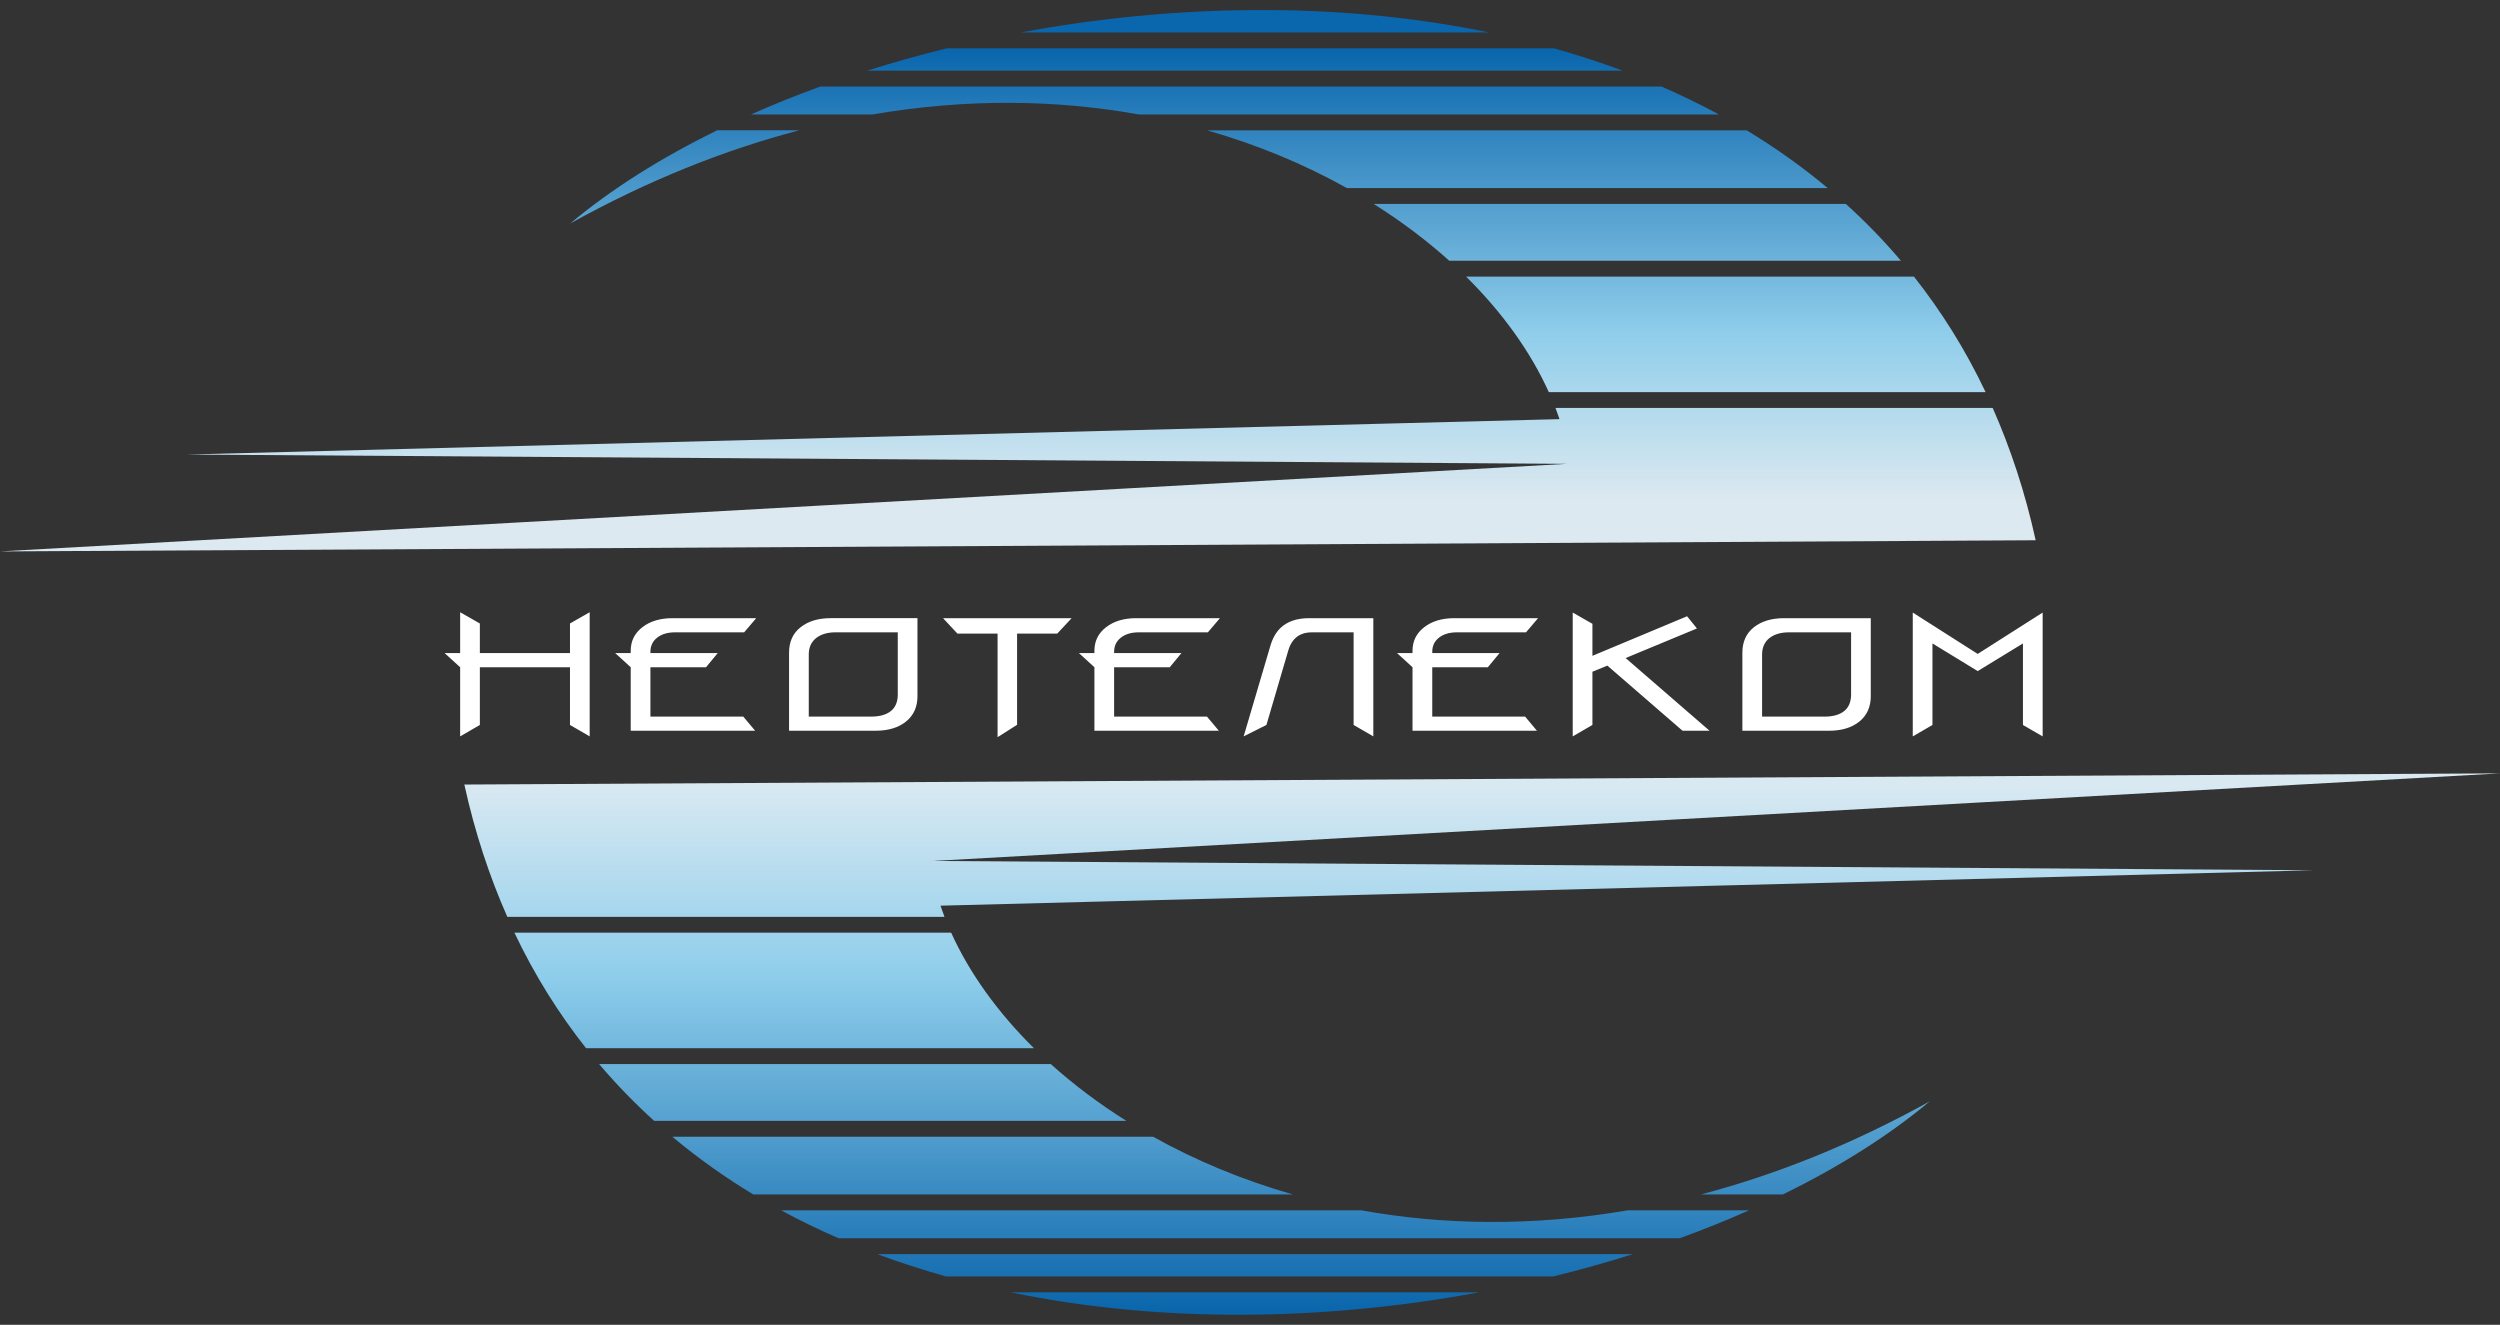
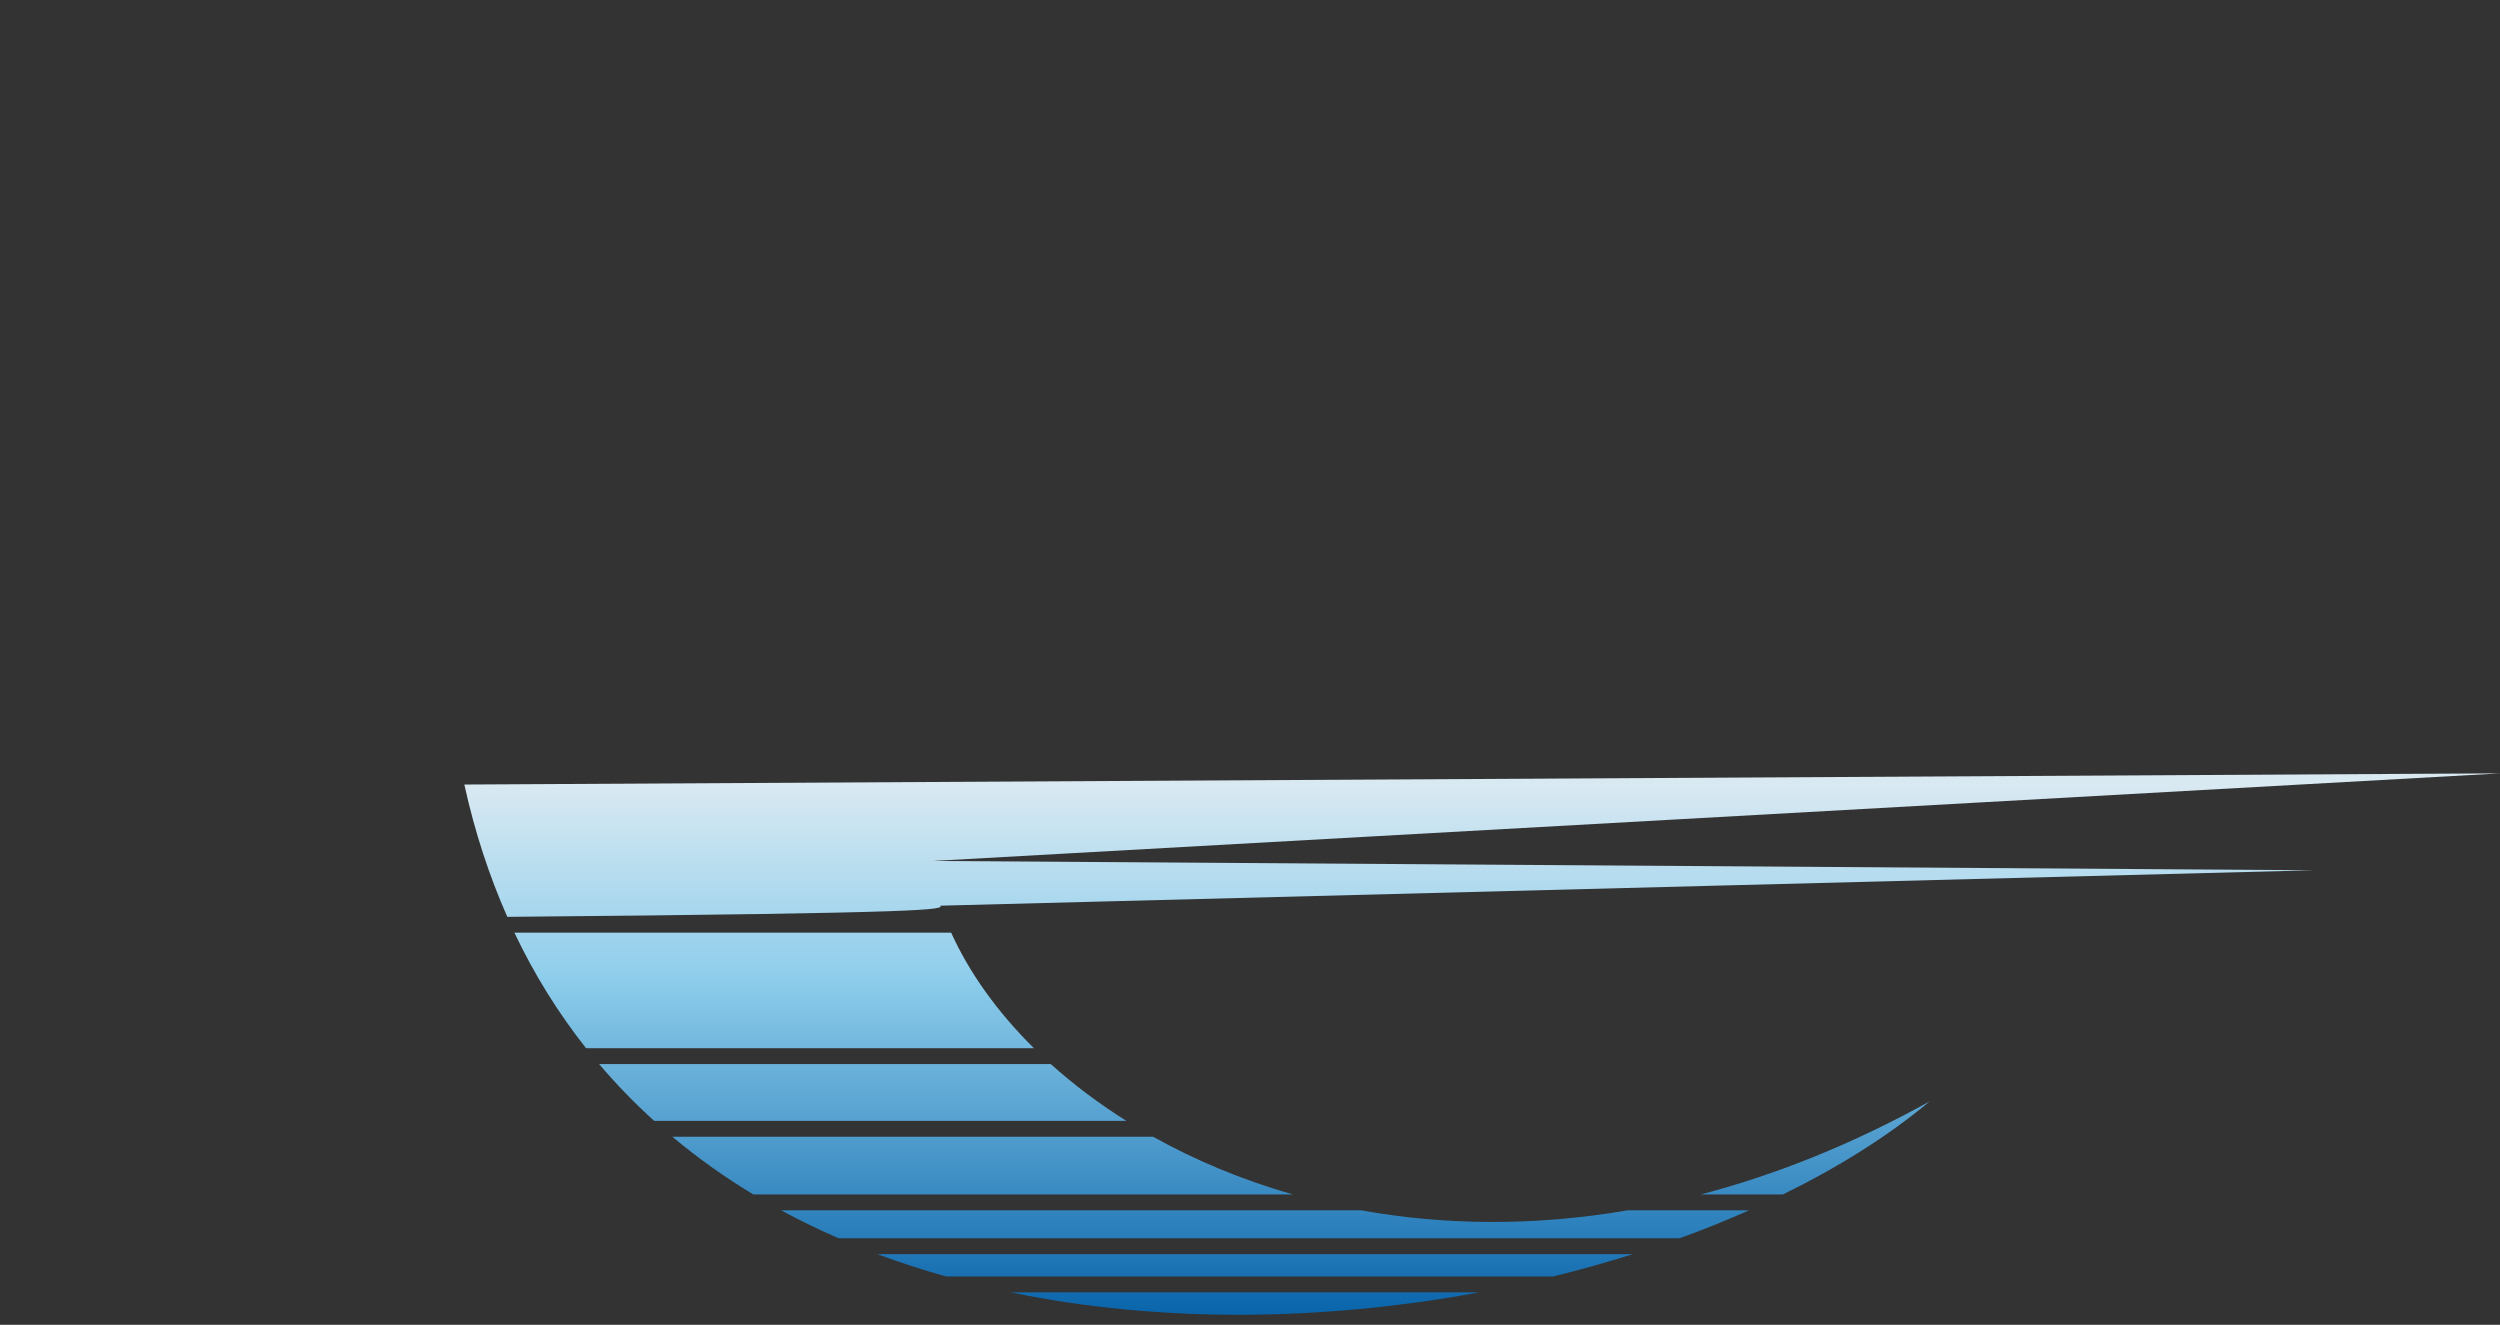
<svg xmlns="http://www.w3.org/2000/svg" width="234" height="124" viewBox="0 0 234 124" fill="none">
  <rect x="0" y="0" width="234" height="124" fill="#333333" stroke="none" />
-   <path d="M55.194 68.925L53.35 67.856V62.453H44.914V67.856L43.07 68.925V62.453L41.617 61.129H43.07V57.305L44.914 58.358V61.127H53.35V58.358L55.194 57.305V68.925ZM70.782 57.861L69.654 59.185H63.201C62.495 59.185 61.932 59.352 61.512 59.684C61.09 60.015 60.879 60.457 60.879 61.008V61.129H67.177L66.085 62.453H60.879V67.072H69.568L70.68 68.396H59.035V62.452L57.581 61.127H59.035V60.918C59.035 60.004 59.399 59.266 60.127 58.705C60.856 58.143 61.793 57.861 62.944 57.861H70.781H70.782ZM85.876 65.146C85.876 66.16 85.521 66.956 84.808 67.532C84.096 68.109 83.149 68.396 81.965 68.396H73.856V61.096C73.856 60.073 74.213 59.277 74.931 58.712C75.647 58.145 76.592 57.859 77.765 57.859H85.874V65.144L85.876 65.146ZM84.032 64.982V59.185H78.21C77.449 59.185 76.84 59.367 76.384 59.728C75.928 60.09 75.701 60.603 75.701 61.265V67.074H81.541C82.338 67.074 82.952 66.901 83.385 66.555C83.818 66.209 84.034 65.685 84.034 64.982H84.032ZM100.303 57.861L98.956 59.307H95.199V67.842L93.373 69V59.307H89.617L88.269 57.861H100.305H100.303ZM114.185 57.861L113.059 59.185H106.604C105.898 59.185 105.335 59.352 104.915 59.684C104.492 60.015 104.281 60.457 104.281 61.008V61.129H110.582L109.489 62.453H104.281V67.072H112.971L114.083 68.396H102.437V62.452L100.988 61.127H102.437V60.918C102.437 60.004 102.802 59.266 103.53 58.705C104.258 58.143 105.196 57.861 106.347 57.861H114.183H114.185ZM128.543 68.925L126.699 67.856V59.185H122.79C122.347 59.185 121.967 59.27 121.645 59.441C121.145 59.712 120.791 60.189 120.587 60.872L118.538 67.856L116.405 68.925L118.898 60.481C119.102 59.768 119.417 59.206 119.836 58.794C120.473 58.175 121.372 57.861 122.533 57.861H128.543V68.925ZM143.963 57.861L142.835 59.185H136.381C135.674 59.185 135.113 59.352 134.689 59.684C134.268 60.015 134.059 60.457 134.059 61.008V61.129H140.358L139.265 62.453H134.059V67.072H142.749L143.857 68.396H132.212V62.452L130.762 61.127H132.212V60.918C132.212 60.004 132.578 59.266 133.306 58.705C134.034 58.143 134.972 57.861 136.123 57.861H143.959H143.963ZM160.012 68.398H157.485L150.451 62.302L149.051 62.874V67.856L147.207 68.925V57.335L149.051 58.388V61.385L157.911 57.681L158.833 58.824L152.158 61.594L160.012 68.396V68.398ZM175.106 65.147C175.106 66.162 174.75 66.958 174.04 67.534C173.327 68.111 172.381 68.398 171.195 68.398H163.086V61.097C163.086 60.075 163.446 59.279 164.161 58.713C164.878 58.146 165.823 57.861 166.995 57.861H175.104V65.146L175.106 65.147ZM173.262 64.984V59.187H167.44C166.678 59.187 166.07 59.368 165.614 59.729C165.16 60.092 164.931 60.605 164.931 61.267V67.076H170.771C171.568 67.076 172.183 66.903 172.616 66.556C173.047 66.211 173.264 65.686 173.264 64.984H173.262ZM191.192 68.926L189.348 67.858V60.226L185.113 62.814L180.878 60.226V67.858L179.035 68.926V57.336L185.113 61.207L191.192 57.336V68.926Z" fill="#fff" />
-   <path fill-rule="evenodd" clip-rule="evenodd" d="M234 72.386C170.487 72.737 106.973 73.084 43.462 73.433C44.444 77.907 45.807 82.022 47.484 85.817H88.406C88.271 85.466 88.146 85.119 88.029 84.771L216.552 81.455L87.338 80.585L233.998 72.388L234 72.386ZM48.149 87.299C50.035 91.275 52.293 94.869 54.856 98.113H96.779C93.343 94.72 90.718 91.034 89.029 87.299H48.149ZM56.075 99.594C57.685 101.494 59.408 103.267 61.229 104.913H105.428C102.828 103.281 100.46 101.492 98.35 99.594H56.075ZM62.928 106.396C65.312 108.393 67.846 110.194 70.509 111.802H121.02C116.247 110.439 111.857 108.592 107.927 106.396H62.928ZM73.11 113.286C74.859 114.232 76.653 115.102 78.488 115.903H157.211C159.451 115.091 161.622 114.216 163.71 113.286H152.351C143.433 114.815 135.03 114.662 127.408 113.286H73.108H73.11ZM82.123 117.386C84.222 118.173 86.372 118.863 88.556 119.479H145.372C147.918 118.854 150.407 118.153 152.837 117.386H82.123ZM94.601 120.96C108.824 123.913 124.213 123.608 138.472 120.96H94.601ZM166.875 111.805C172.124 109.229 176.788 106.297 180.621 103.086C173.294 107.153 166.112 109.99 159.185 111.805H166.874H166.875Z" fill="url(#paint0_linear_137_320)" />
-   <path fill-rule="evenodd" clip-rule="evenodd" d="M-0 51.614C63.513 51.265 127.023 50.916 190.538 50.568C189.556 46.093 188.192 41.978 186.516 38.183H145.594C145.729 38.534 145.854 38.881 145.97 39.231L17.448 42.545L146.662 43.415L0.002 51.612L-0 51.614ZM185.851 36.701C183.965 32.725 181.707 29.131 179.144 25.887H137.221C140.655 29.28 143.282 32.966 144.967 36.701H185.851ZM177.925 24.406C176.315 22.506 174.592 20.733 172.771 19.087H128.572C131.172 20.719 133.54 22.508 135.65 24.406H177.925ZM171.072 17.604C168.688 15.607 166.154 13.806 163.49 12.198H112.98C117.753 13.561 122.143 15.408 126.073 17.604H171.072ZM160.89 10.714C159.141 9.768 157.347 8.898 155.512 8.097H76.789C74.549 8.909 72.378 9.784 70.29 10.714H81.648C90.567 9.185 98.968 9.338 106.591 10.714H160.892H160.89ZM151.875 6.614C149.778 5.827 147.628 5.137 145.444 4.521H88.628C86.082 5.146 83.593 5.847 81.163 6.614H151.873H151.875ZM139.399 3.04C125.174 0.087 109.786 0.392 95.528 3.04H139.399ZM67.124 12.195C61.876 14.771 57.212 17.703 53.378 20.915C60.706 16.847 67.888 14.01 74.815 12.195H67.126H67.124Z" fill="url(#paint1_linear_137_320)" />
+   <path fill-rule="evenodd" clip-rule="evenodd" d="M234 72.386C170.487 72.737 106.973 73.084 43.462 73.433C44.444 77.907 45.807 82.022 47.484 85.817C88.271 85.466 88.146 85.119 88.029 84.771L216.552 81.455L87.338 80.585L233.998 72.388L234 72.386ZM48.149 87.299C50.035 91.275 52.293 94.869 54.856 98.113H96.779C93.343 94.72 90.718 91.034 89.029 87.299H48.149ZM56.075 99.594C57.685 101.494 59.408 103.267 61.229 104.913H105.428C102.828 103.281 100.46 101.492 98.35 99.594H56.075ZM62.928 106.396C65.312 108.393 67.846 110.194 70.509 111.802H121.02C116.247 110.439 111.857 108.592 107.927 106.396H62.928ZM73.11 113.286C74.859 114.232 76.653 115.102 78.488 115.903H157.211C159.451 115.091 161.622 114.216 163.71 113.286H152.351C143.433 114.815 135.03 114.662 127.408 113.286H73.108H73.11ZM82.123 117.386C84.222 118.173 86.372 118.863 88.556 119.479H145.372C147.918 118.854 150.407 118.153 152.837 117.386H82.123ZM94.601 120.96C108.824 123.913 124.213 123.608 138.472 120.96H94.601ZM166.875 111.805C172.124 109.229 176.788 106.297 180.621 103.086C173.294 107.153 166.112 109.99 159.185 111.805H166.874H166.875Z" fill="url(#paint0_linear_137_320)" />
  <defs>
    <linearGradient id="paint0_linear_137_320" x1="138.731" y1="122.879" x2="138.731" y2="73.417" gradientUnits="userSpaceOnUse">
      <stop stop-color="#0A65AB" />
      <stop offset="0.631" stop-color="#8DCDEB" />
      <stop offset="1" stop-color="#D9E9F2" />
    </linearGradient>
    <linearGradient id="paint1_linear_137_320" x1="95.268" y1="4.728" x2="95.268" y2="46.977" gradientUnits="userSpaceOnUse">
      <stop stop-color="#0A66AD" />
      <stop offset="0.631" stop-color="#90CEEB" />
      <stop offset="1" stop-color="#DDE9F0" />
    </linearGradient>
  </defs>
</svg>